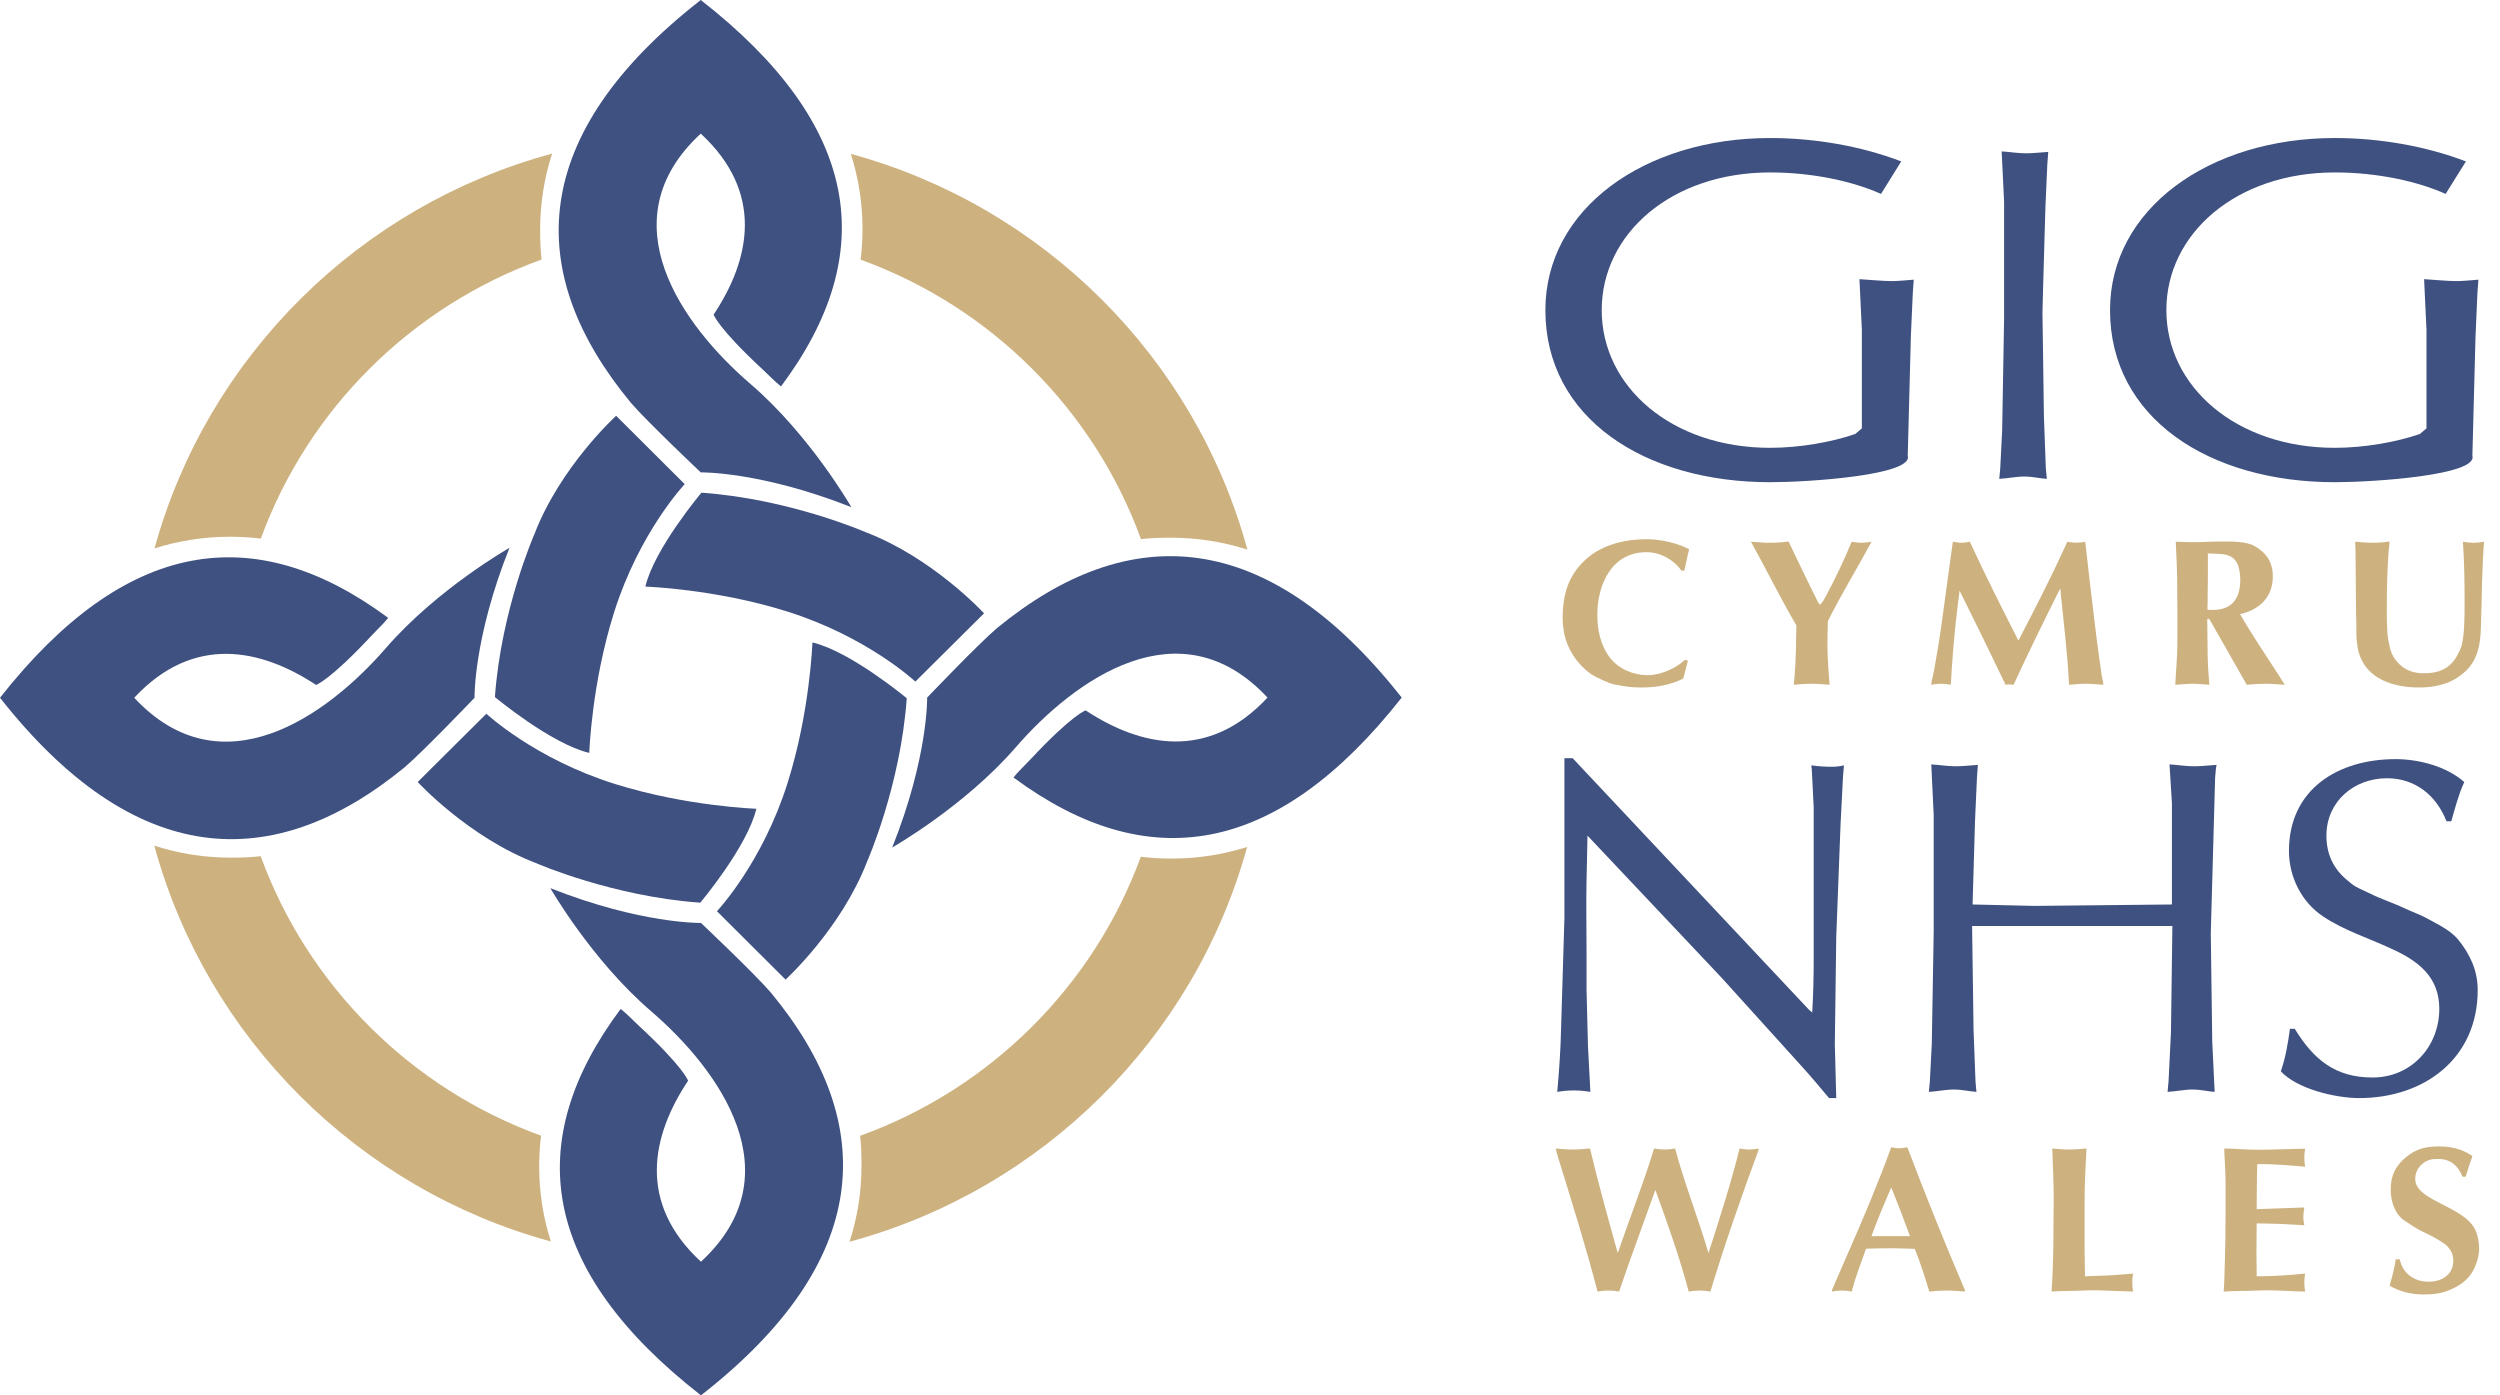
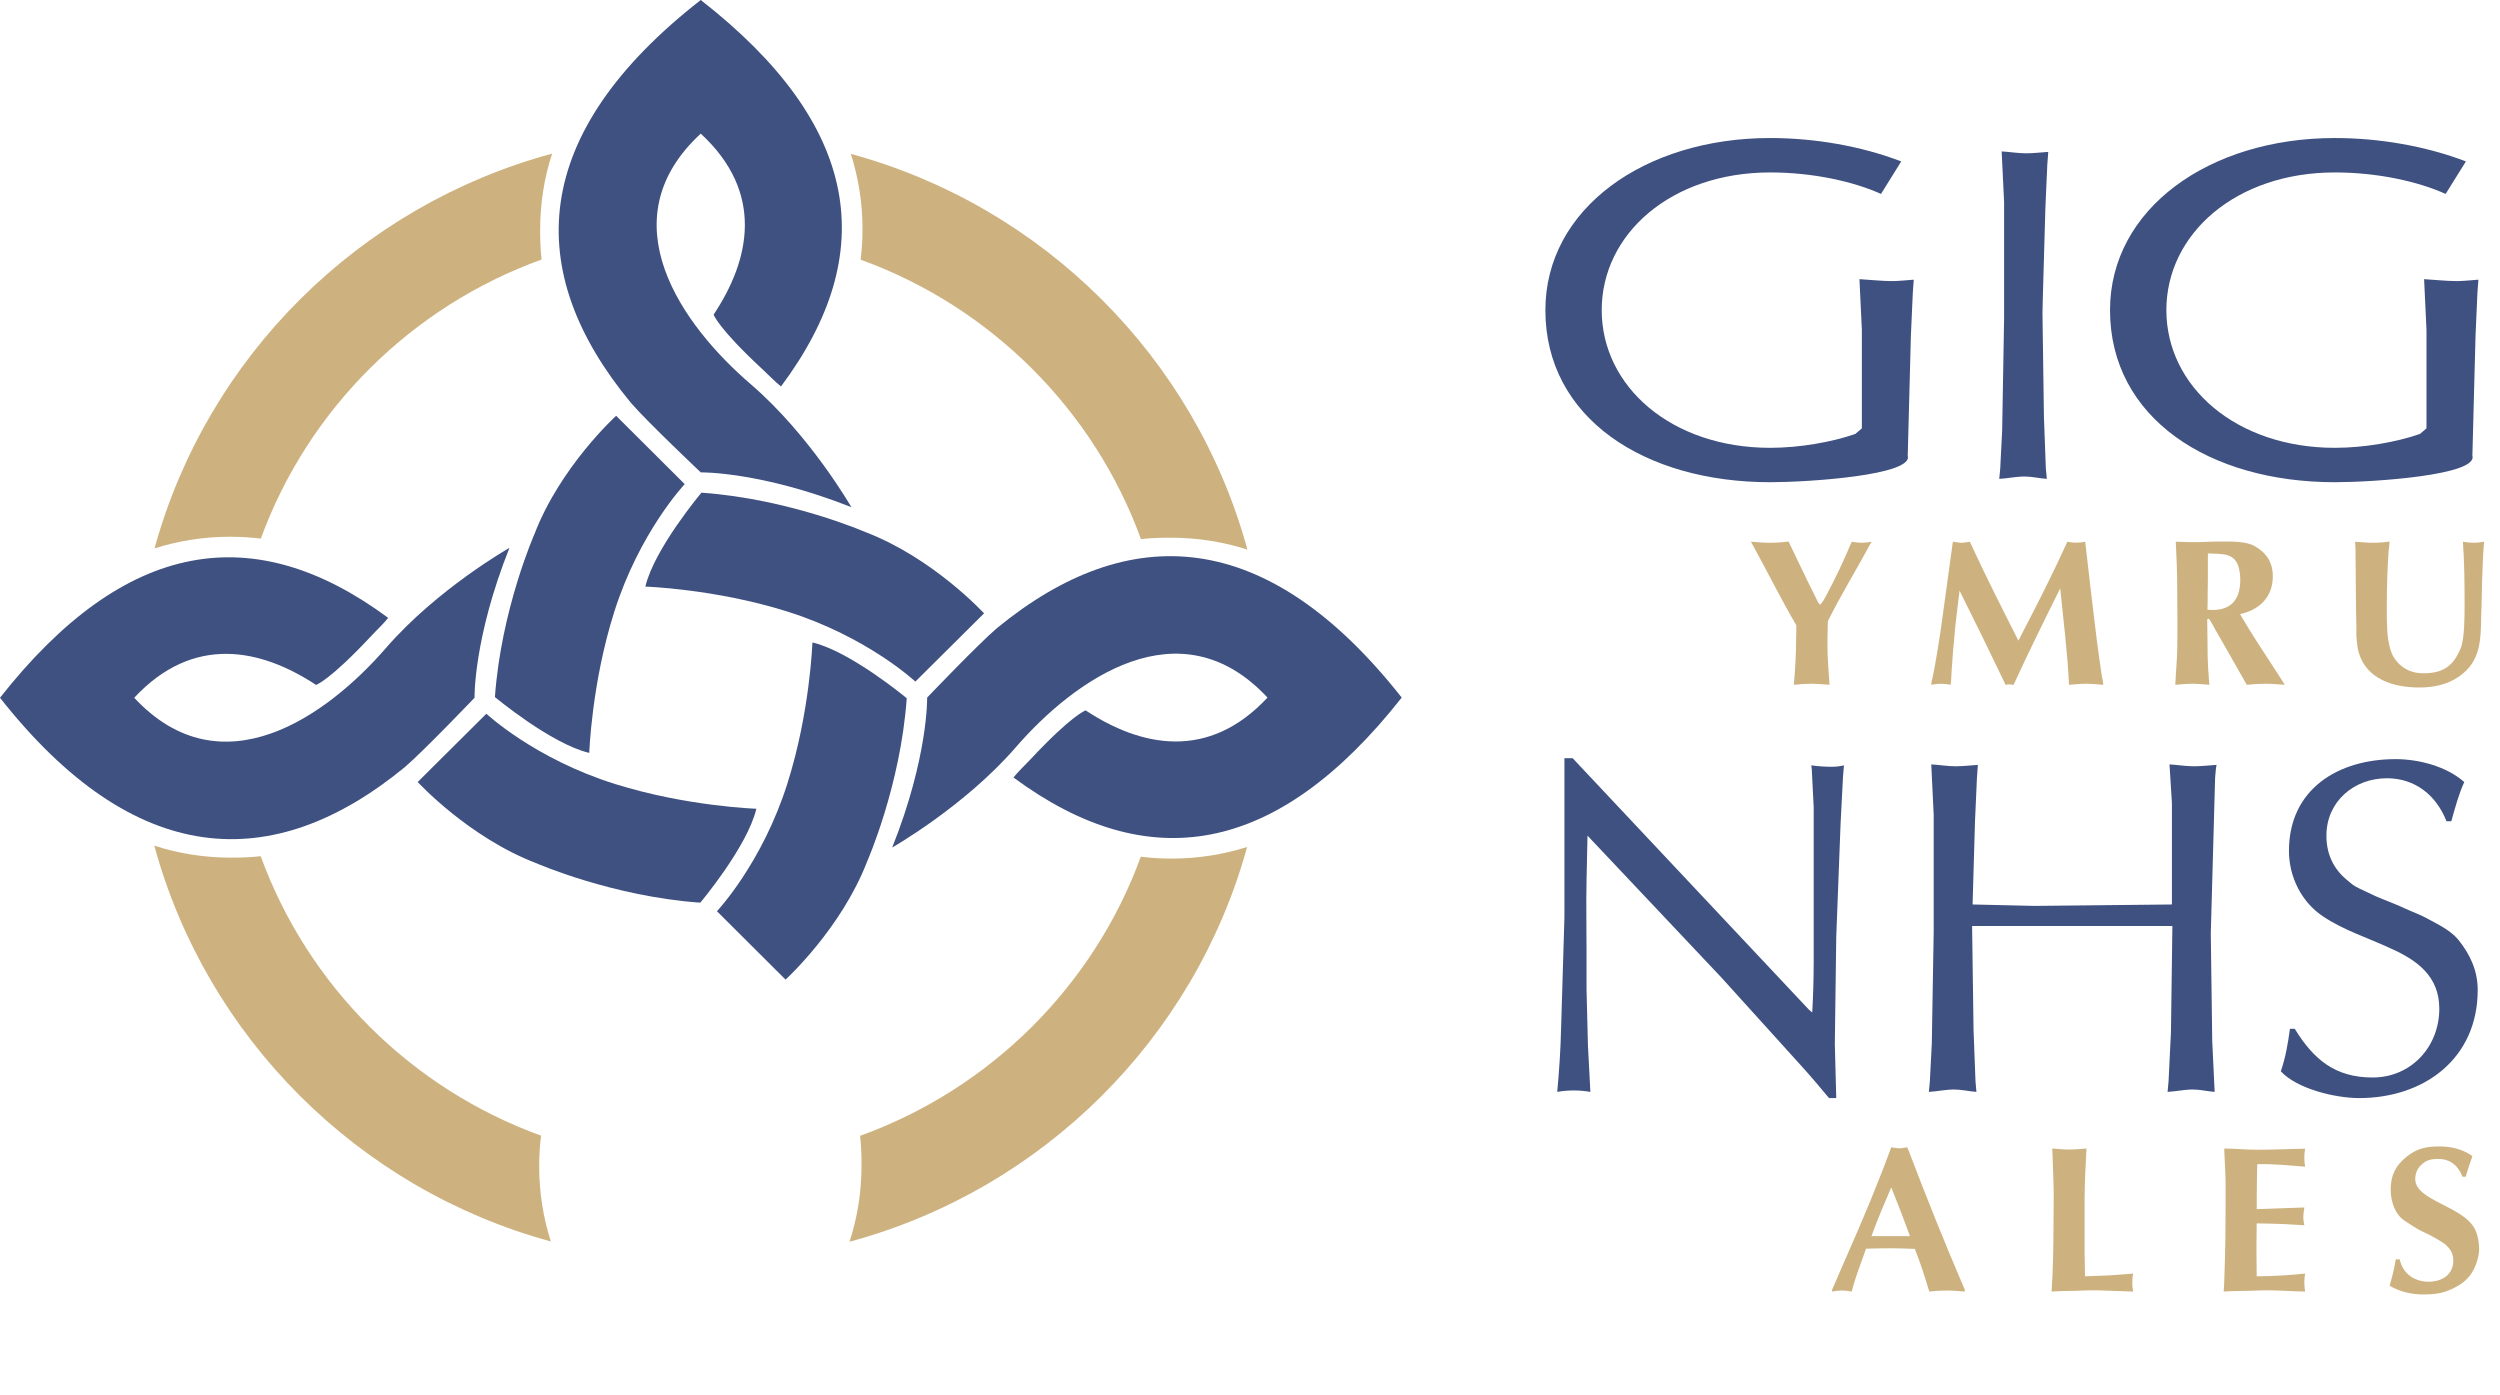
<svg xmlns="http://www.w3.org/2000/svg" width="86" height="48" viewBox="0 0 86 48" fill="none">
  <g id="Group">
    <path id="Vector" d="M26.867 13.293C30.296 8.7 29.602 4.289 24.106 0C18.213 4.598 17.953 9.324 21.702 13.856C22.257 14.502 24.106 16.25 24.106 16.25C24.106 16.25 26.161 16.212 29.287 17.447C29.287 17.447 27.867 14.971 25.827 13.218C23.476 11.2 20.864 7.589 24.106 4.597C26.295 6.617 25.815 8.919 24.549 10.822C24.549 10.822 24.694 11.283 26.258 12.73C26.484 12.938 26.662 13.135 26.867 13.293Z" fill="#3F5181" />
    <path id="Vector_2" d="M23.554 16.654C23.554 16.654 21.997 18.302 21.127 21.058C20.349 23.516 20.271 25.9 20.271 25.9C18.958 25.591 17.025 23.979 17.025 23.979C17.24 20.965 18.386 18.37 18.386 18.37C19.28 16.043 21.195 14.303 21.195 14.303L23.554 16.654Z" fill="#3F5181" />
    <path id="Vector_3" d="M13.353 21.254C8.739 17.841 4.307 18.532 0 24.003C4.618 29.868 9.365 30.128 13.919 26.395C14.567 25.843 16.324 24.003 16.324 24.003C16.324 24.003 16.285 21.956 17.526 18.845C17.526 18.845 15.04 20.258 13.279 22.289C11.25 24.629 7.623 27.23 4.617 24.003C6.647 21.824 8.959 22.302 10.872 23.561C10.872 23.561 11.334 23.418 12.787 21.86C12.996 21.635 13.195 21.458 13.353 21.254Z" fill="#3F5181" />
    <path id="Vector_4" d="M16.731 24.552C16.731 24.552 18.386 26.102 21.155 26.969C23.624 27.742 26.019 27.821 26.019 27.821C25.709 29.127 24.09 31.052 24.09 31.052C21.062 30.838 18.455 29.697 18.455 29.697C16.117 28.806 14.369 26.901 14.369 26.901L16.731 24.552Z" fill="#3F5181" />
-     <path id="Vector_5" d="M21.351 34.707C17.923 39.299 18.616 43.711 24.113 48C30.005 43.402 30.266 38.676 26.517 34.144C25.962 33.498 24.113 31.749 24.113 31.749C24.113 31.749 22.058 31.788 18.932 30.553C18.932 30.553 20.351 33.027 22.392 34.781C24.742 36.8 27.355 40.41 24.113 43.403C21.923 41.383 22.403 39.081 23.67 37.177C23.67 37.177 23.525 36.717 21.96 35.27C21.735 35.062 21.556 34.864 21.351 34.707Z" fill="#3F5181" />
    <path id="Vector_6" d="M24.663 31.346C24.663 31.346 26.22 29.698 27.09 26.942C27.867 24.484 27.947 22.1 27.947 22.1C29.259 22.409 31.192 24.02 31.192 24.02C30.977 27.034 29.832 29.629 29.832 29.629C28.937 31.957 27.023 33.698 27.023 33.698L24.663 31.346Z" fill="#3F5181" />
    <path id="Vector_7" d="M34.864 26.746C39.479 30.158 43.911 29.468 48.219 23.997C43.6 18.132 38.853 17.872 34.299 21.604C33.651 22.156 31.894 23.997 31.894 23.997C31.894 23.997 31.933 26.042 30.692 29.154C30.692 29.154 33.179 27.741 34.94 25.71C36.968 23.371 40.595 20.77 43.602 23.997C41.572 26.176 39.259 25.698 37.347 24.438C37.347 24.438 36.884 24.582 35.431 26.14C35.221 26.364 35.023 26.542 34.864 26.746Z" fill="#3F5181" />
    <path id="Vector_8" d="M31.488 23.447C31.488 23.447 29.833 21.898 27.065 21.031C24.596 20.257 22.2 20.179 22.2 20.179C22.51 18.872 24.13 16.948 24.13 16.948C27.158 17.162 29.765 18.302 29.765 18.302C32.103 19.193 33.851 21.099 33.851 21.099L31.488 23.447Z" fill="#3F5181" />
    <path id="Vector_9" d="M5.316 18.864C6.133 18.606 7.003 18.464 7.907 18.464C8.268 18.464 8.623 18.485 8.973 18.528C10.598 14.077 14.157 10.541 18.631 8.928C18.591 8.594 18.581 8.254 18.581 7.91C18.581 6.993 18.723 6.111 18.994 5.284C12.361 7.076 7.131 12.268 5.316 18.864Z" fill="#CDB280" />
    <path id="Vector_10" d="M18.95 42.707C18.689 41.893 18.548 41.027 18.548 40.128C18.548 39.769 18.569 39.415 18.613 39.067C14.14 37.449 10.589 33.906 8.968 29.453C8.633 29.492 8.291 29.503 7.946 29.503C7.025 29.503 6.138 29.36 5.308 29.091C7.108 35.694 12.323 40.901 18.95 42.707Z" fill="#CDB280" />
    <path id="Vector_11" d="M42.901 29.136C42.084 29.394 41.213 29.535 40.31 29.535C39.948 29.535 39.593 29.515 39.244 29.471C37.619 33.923 34.059 37.459 29.587 39.072C29.626 39.406 29.636 39.746 29.636 40.09C29.636 41.007 29.494 41.889 29.224 42.716C35.856 40.925 41.086 35.733 42.901 29.136Z" fill="#CDB280" />
    <path id="Vector_12" d="M29.268 5.293C29.528 6.106 29.67 6.973 29.67 7.872C29.67 8.231 29.649 8.585 29.605 8.933C34.077 10.551 37.628 14.093 39.25 18.546C39.584 18.506 39.926 18.497 40.272 18.497C41.193 18.497 42.079 18.639 42.911 18.907C41.11 12.305 35.894 7.099 29.268 5.293Z" fill="#CDB280" />
    <path id="Vector_13" d="M53.816 31.575V26.081H54.098L62.226 34.732L62.341 34.831C62.375 34.238 62.391 33.63 62.391 33.038V27.776L62.325 26.459L62.309 26.328C62.54 26.361 62.788 26.377 63.019 26.377C63.151 26.377 63.3 26.361 63.432 26.328C63.416 26.459 63.416 26.591 63.399 26.723L63.316 28.334L63.167 32.232L63.118 35.916L63.167 37.774H62.919C62.589 37.379 62.258 36.984 61.912 36.607L59.219 33.63L54.61 28.746L54.577 30.292C54.56 31.114 54.577 31.92 54.577 32.725V34.041L54.626 35.982L54.709 37.561C54.329 37.495 53.949 37.495 53.569 37.561C53.635 36.837 53.685 36.114 53.701 35.39L53.816 31.575Z" fill="#3F5181" />
    <path id="Vector_14" d="M67.84 31.854L67.89 35.422L67.957 37.199L67.989 37.561C67.741 37.544 67.477 37.479 67.229 37.479C66.932 37.479 66.651 37.544 66.353 37.561C66.37 37.445 66.37 37.313 66.387 37.199L66.454 35.9L66.519 32.052V28.038L66.436 26.295C66.718 26.312 66.998 26.36 67.279 26.36C67.527 26.36 67.791 26.328 68.039 26.312C68.023 26.459 68.023 26.607 68.007 26.756L67.94 28.252L67.857 31.114L69.989 31.163L74.714 31.114V27.628L74.631 26.295C74.911 26.312 75.192 26.36 75.473 26.36C75.737 26.36 75.986 26.328 76.25 26.312C76.217 26.459 76.217 26.607 76.2 26.756L76.051 32.117L76.101 35.817L76.184 37.561C75.936 37.544 75.688 37.479 75.441 37.479C75.143 37.479 74.862 37.544 74.565 37.561C74.581 37.445 74.581 37.313 74.598 37.199L74.681 35.505L74.73 31.854H67.84Z" fill="#3F5181" />
    <path id="Vector_15" d="M78.939 35.39C79.584 36.443 80.327 37.066 81.616 37.066C82.953 37.066 83.912 35.998 83.912 34.699C83.912 33.597 83.168 33.038 82.243 32.627C81.467 32.265 80.624 32.002 79.914 31.525C79.17 31.032 78.74 30.16 78.74 29.271C78.74 27.15 80.426 26.114 82.408 26.114C83.201 26.114 84.159 26.36 84.771 26.903C84.573 27.331 84.456 27.792 84.325 28.251H84.159C83.812 27.364 83.086 26.772 82.111 26.772C80.97 26.772 80.029 27.578 80.029 28.746C80.029 29.37 80.261 29.881 80.74 30.275C81.004 30.506 81.07 30.522 81.384 30.669C81.582 30.768 81.797 30.867 82.011 30.949C82.259 31.048 82.508 31.146 82.754 31.262C83.003 31.377 83.284 31.475 83.515 31.607C83.878 31.804 84.291 32.002 84.556 32.315C84.969 32.824 85.233 33.383 85.233 34.057C85.233 36.409 83.399 37.774 81.153 37.774C80.343 37.774 79.021 37.461 78.46 36.853C78.625 36.376 78.708 35.883 78.774 35.39H78.939Z" fill="#3F5181" />
    <g id="Group_2">
-       <path id="Vector_16" d="M55.7 44.43C55.585 44.408 55.454 44.394 55.331 44.394C55.209 44.394 55.079 44.408 54.956 44.43C54.544 42.847 54.052 41.285 53.568 39.717L53.518 39.508C53.713 39.523 53.908 39.544 54.103 39.544C54.298 39.544 54.501 39.523 54.696 39.508C54.985 40.717 55.317 41.911 55.65 43.105C56.061 41.904 56.531 40.724 56.9 39.508C57.023 39.529 57.146 39.544 57.268 39.544C57.384 39.544 57.507 39.529 57.623 39.508C57.948 40.724 58.418 41.897 58.772 43.105C59.155 41.918 59.538 40.724 59.842 39.508C59.95 39.523 60.058 39.544 60.167 39.544C60.275 39.544 60.391 39.529 60.492 39.508V39.566C59.9 41.17 59.336 42.789 58.837 44.43C58.722 44.408 58.592 44.394 58.469 44.394C58.346 44.394 58.215 44.408 58.092 44.43C57.775 43.243 57.363 42.084 56.944 40.933C56.539 42.076 56.112 43.206 55.722 44.358L55.7 44.43Z" fill="#CDB280" />
      <path id="Vector_17" d="M63.022 44.372L63.556 43.142C64.091 41.933 64.603 40.71 65.059 39.466C65.153 39.48 65.24 39.501 65.334 39.501C65.428 39.501 65.515 39.48 65.608 39.466L65.659 39.587C66.259 41.163 66.888 42.731 67.553 44.285L67.589 44.365V44.43C67.386 44.416 67.177 44.394 66.975 44.394C66.773 44.394 66.57 44.408 66.368 44.43C66.216 43.933 66.064 43.444 65.869 42.962C65.601 42.955 65.341 42.94 65.074 42.94C64.777 42.94 64.488 42.947 64.192 42.955L64.156 43.056C63.997 43.508 63.817 43.955 63.7 44.43C63.593 44.408 63.476 44.394 63.361 44.394C63.252 44.394 63.129 44.408 63.022 44.43V44.372ZM64.38 42.523H65.703C65.5 41.962 65.283 41.401 65.059 40.847C64.828 41.379 64.603 41.911 64.402 42.458L64.38 42.523Z" fill="#CDB280" />
      <path id="Vector_18" d="M70.597 39.508C70.792 39.523 70.987 39.544 71.182 39.544C71.378 39.544 71.58 39.523 71.775 39.508C71.76 39.94 71.724 40.364 71.718 40.796C71.71 41.077 71.71 41.357 71.71 41.639V42.998C71.71 43.3 71.724 43.603 71.724 43.904L72.114 43.89C72.541 43.882 72.96 43.847 73.379 43.811C73.358 43.911 73.351 44.02 73.351 44.12C73.351 44.221 73.358 44.329 73.379 44.43L72.159 44.387C71.826 44.379 71.501 44.408 71.175 44.408C70.972 44.408 70.778 44.416 70.575 44.43C70.626 43.652 70.64 42.875 70.64 42.098C70.64 41.811 70.648 41.523 70.648 41.235C70.648 40.702 70.619 40.177 70.604 39.645L70.597 39.508Z" fill="#CDB280" />
      <path id="Vector_19" d="M76.516 39.508C76.899 39.515 77.282 39.551 77.666 39.551C78.208 39.551 78.757 39.523 79.298 39.515C79.262 39.689 79.262 39.868 79.284 40.048C79.291 40.076 79.291 40.105 79.298 40.134C78.749 40.092 78.2 40.034 77.65 40.048C77.644 40.299 77.636 40.544 77.636 40.796C77.636 41.063 77.63 41.328 77.63 41.595L79.269 41.537C79.255 41.653 79.234 41.76 79.234 41.876C79.234 41.969 79.255 42.056 79.269 42.149C78.844 42.12 78.417 42.098 77.984 42.091C77.868 42.091 77.745 42.084 77.63 42.084C77.63 42.386 77.622 42.695 77.622 42.998C77.622 43.3 77.63 43.603 77.63 43.904C78.186 43.904 78.742 43.868 79.298 43.811C79.262 43.983 79.262 44.163 79.284 44.343C79.291 44.372 79.291 44.401 79.298 44.43C78.866 44.423 78.424 44.387 77.991 44.387C77.708 44.387 77.42 44.408 77.138 44.408C76.921 44.408 76.711 44.416 76.494 44.43C76.509 44.293 76.509 44.156 76.516 44.02C76.531 43.574 76.545 43.127 76.552 42.674C76.552 42.314 76.56 41.947 76.56 41.58V40.739C76.56 40.364 76.531 39.976 76.516 39.602V39.508Z" fill="#CDB280" />
      <path id="Vector_20" d="M84.711 40.48C84.567 40.105 84.292 39.868 83.88 39.868C83.641 39.868 83.482 39.896 83.301 40.063C83.157 40.192 83.084 40.364 83.084 40.559C83.084 41.321 84.79 41.487 85.159 42.328C85.245 42.516 85.282 42.767 85.282 42.969C85.282 43.185 85.203 43.458 85.108 43.645C84.942 43.991 84.682 44.185 84.342 44.343C84.018 44.494 83.721 44.53 83.367 44.53C82.969 44.53 82.543 44.436 82.203 44.228C82.289 43.926 82.369 43.63 82.413 43.321H82.55C82.658 43.811 83.048 44.091 83.547 44.091C83.995 44.091 84.393 43.853 84.393 43.365C84.393 43.12 84.299 42.976 84.126 42.811C83.872 42.631 83.598 42.486 83.316 42.357C83.114 42.263 82.925 42.12 82.738 42.005C82.384 41.789 82.24 41.321 82.24 40.925C82.24 40.429 82.406 40.099 82.788 39.789C83.143 39.508 83.46 39.437 83.908 39.437C84.292 39.437 84.653 39.515 84.986 39.724C85.007 39.745 85.029 39.753 85.05 39.775C84.964 40.005 84.891 40.242 84.819 40.48H84.711Z" fill="#CDB280" />
-       <path id="Vector_21" d="M58.064 22.73L57.904 23.341C57.471 23.564 56.958 23.65 56.473 23.65C56.112 23.65 55.881 23.614 55.527 23.543C55.324 23.499 54.913 23.305 54.731 23.19C54.543 23.06 54.348 22.859 54.211 22.679C53.893 22.254 53.756 21.787 53.756 21.255C53.756 20.434 53.958 19.765 54.587 19.211C55.143 18.729 55.909 18.549 56.633 18.549C57.109 18.549 57.688 18.671 58.107 18.895C58.042 19.14 57.999 19.384 57.941 19.628H57.839C57.572 19.247 57.109 18.995 56.64 18.995C55.44 18.995 54.948 20.111 54.948 21.154C54.948 21.665 55.057 22.197 55.375 22.614C55.679 23.01 56.177 23.226 56.676 23.226C57.124 23.226 57.645 22.995 57.97 22.694L58.064 22.73Z" fill="#CDB280" />
      <path id="Vector_22" d="M60.883 18.671C61.1 18.671 61.317 18.657 61.527 18.628C61.627 18.837 61.729 19.052 61.83 19.261C61.939 19.492 62.047 19.715 62.156 19.938C62.256 20.146 62.365 20.355 62.466 20.564C62.502 20.642 62.546 20.744 62.611 20.801C62.611 20.822 62.719 20.664 62.727 20.657C62.769 20.586 62.813 20.506 62.849 20.434C63.001 20.154 63.139 19.866 63.276 19.586C63.37 19.39 63.456 19.19 63.544 18.996C63.593 18.873 63.644 18.758 63.702 18.635C63.731 18.642 63.759 18.642 63.788 18.65C63.985 18.686 64.187 18.671 64.381 18.635C63.876 19.578 63.334 20.448 62.878 21.37C62.871 21.643 62.864 21.924 62.864 22.196C62.864 22.65 62.907 23.104 62.936 23.557C62.734 23.543 62.524 23.521 62.322 23.521C62.112 23.521 61.91 23.535 61.708 23.557C61.758 23.01 61.787 22.463 61.787 21.916C61.794 21.78 61.794 21.65 61.794 21.513C61.252 20.586 60.775 19.613 60.232 18.635C60.45 18.65 60.666 18.671 60.883 18.671Z" fill="#CDB280" />
      <path id="Vector_23" d="M67.178 18.635C67.272 18.642 67.373 18.671 67.467 18.671C67.568 18.671 67.67 18.65 67.763 18.635C68.291 19.787 68.862 20.909 69.433 22.038L69.859 21.211C70.3 20.362 70.719 19.506 71.117 18.635C71.145 18.642 71.167 18.642 71.196 18.65C71.377 18.679 71.558 18.671 71.731 18.635C71.855 19.758 71.991 20.88 72.128 22.002C72.179 22.419 72.245 22.837 72.302 23.254C72.316 23.341 72.353 23.456 72.353 23.557C72.157 23.543 71.955 23.521 71.76 23.521C71.565 23.521 71.37 23.543 71.174 23.557C71.124 22.449 70.98 21.348 70.872 20.24C70.322 21.341 69.78 22.441 69.267 23.557C69.172 23.543 69.086 23.535 68.992 23.557L68.435 22.405C68.103 21.708 67.749 21.017 67.409 20.319C67.358 20.744 67.301 21.168 67.258 21.592C67.236 21.866 67.207 22.133 67.185 22.405C67.171 22.643 67.148 22.873 67.134 23.111C67.127 23.262 67.12 23.405 67.105 23.557C66.997 23.535 66.882 23.521 66.766 23.521C66.658 23.521 66.542 23.535 66.434 23.557C66.434 23.485 66.47 23.341 66.484 23.291C66.563 22.931 66.614 22.564 66.68 22.196C66.758 21.729 66.816 21.262 66.882 20.793L67.178 18.635Z" fill="#CDB280" />
      <path id="Vector_24" d="M76.226 21.693C76.161 21.571 76.089 21.441 76.016 21.326C75.994 21.297 76.002 21.29 75.966 21.283C75.966 21.283 75.929 21.283 75.929 21.326C75.929 21.751 75.944 22.183 75.944 22.607C75.951 22.672 75.951 22.737 75.951 22.801C75.958 23.053 75.987 23.305 76.002 23.557C75.807 23.543 75.612 23.521 75.416 23.521C75.221 23.521 75.026 23.543 74.831 23.557L74.838 23.42C74.846 23.262 74.853 23.104 74.867 22.945C74.904 22.478 74.904 22.002 74.904 21.528C74.904 21.096 74.896 20.657 74.896 20.225C74.896 19.693 74.874 19.168 74.846 18.635L75.344 18.65C75.691 18.657 76.038 18.628 76.385 18.628C76.724 18.628 77.253 18.614 77.548 18.779C77.967 19.016 78.185 19.341 78.185 19.829C78.185 20.535 77.729 20.98 77.057 21.125C77.455 21.815 77.903 22.478 78.336 23.147L78.597 23.557C78.38 23.543 78.155 23.521 77.939 23.521C77.722 23.521 77.505 23.535 77.289 23.557L76.45 22.082L76.226 21.693ZM75.951 19.895C75.951 20.081 75.944 20.269 75.944 20.456C75.944 20.628 75.944 20.801 75.936 20.974C76.689 21.046 77.065 20.686 77.065 19.945C77.065 19.794 77.057 19.736 77.028 19.585C76.898 18.988 76.443 19.067 75.951 19.038V19.895Z" fill="#CDB280" />
      <path id="Vector_25" d="M85.396 19.686C85.388 19.916 85.375 20.154 85.375 20.391C85.375 20.657 85.36 20.924 85.353 21.182C85.339 22.002 85.346 22.751 84.594 23.269C84.203 23.55 83.705 23.65 83.228 23.65C82.354 23.65 81.407 23.376 81.139 22.441C81.103 22.312 81.088 22.183 81.074 22.053C81.052 21.895 81.059 21.722 81.059 21.557C81.052 21.261 81.045 20.967 81.045 20.664C81.045 20.369 81.037 20.067 81.037 19.765C81.037 19.492 81.03 19.211 81.03 18.938C81.03 18.837 81.017 18.736 81.017 18.635C81.219 18.649 81.413 18.671 81.616 18.671C81.812 18.671 82.007 18.657 82.201 18.628C82.195 18.744 82.18 18.866 82.166 18.981C82.13 19.549 82.108 20.103 82.108 20.664C82.108 21.06 82.093 21.65 82.158 22.024C82.223 22.376 82.281 22.6 82.541 22.851C82.773 23.067 83.047 23.161 83.366 23.161C84.037 23.161 84.398 22.916 84.651 22.291C84.782 21.973 84.782 21.154 84.782 20.801C84.782 20.081 84.775 19.355 84.724 18.635C84.847 18.657 84.97 18.671 85.093 18.671C85.215 18.671 85.339 18.657 85.454 18.635C85.418 18.981 85.41 19.333 85.396 19.686Z" fill="#CDB280" />
    </g>
    <path id="Vector_26" d="M70.261 10.767L70.311 14.335L70.377 16.112L70.411 16.473C70.162 16.457 69.898 16.392 69.65 16.392C69.354 16.392 69.073 16.457 68.774 16.473C68.792 16.358 68.792 16.226 68.808 16.112L68.874 14.812L68.941 10.963V6.951L68.857 5.208C69.139 5.225 69.419 5.274 69.7 5.274C69.948 5.274 70.212 5.241 70.46 5.225C70.444 5.372 70.444 5.52 70.427 5.668L70.361 7.164L70.279 10.027L70.261 10.767Z" fill="#3F5181" />
    <path id="Vector_27" d="M65.626 15.678C65.824 16.346 62.221 16.588 60.894 16.588C56.574 16.588 53.161 14.385 53.161 10.668C53.161 7.181 56.574 4.748 60.894 4.748C62.432 4.748 64.033 5.027 65.402 5.553L64.707 6.671C63.759 6.244 62.368 5.932 60.894 5.932C57.501 5.932 55.099 8.037 55.099 10.668C55.099 13.3 57.501 15.405 60.894 15.405C61.905 15.405 63.022 15.207 63.822 14.928L64.048 14.736V11.347L63.965 9.603C64.246 9.621 64.792 9.67 65.074 9.67C65.322 9.67 65.586 9.637 65.833 9.621C65.817 9.768 65.817 9.916 65.801 10.064L65.734 11.562L65.626 15.678Z" fill="#3F5181" />
    <path id="Vector_28" d="M85.05 15.678C85.249 16.346 81.645 16.588 80.318 16.588C75.999 16.588 72.585 14.385 72.585 10.668C72.585 7.181 75.999 4.748 80.318 4.748C81.855 4.748 83.456 5.027 84.827 5.553L84.13 6.671C83.183 6.244 81.792 5.932 80.318 5.932C76.925 5.932 74.523 8.037 74.523 10.668C74.523 13.3 76.925 15.405 80.318 15.405C81.328 15.405 82.445 15.207 83.246 14.928L83.471 14.736V11.347L83.389 9.603C83.67 9.621 84.216 9.67 84.498 9.67C84.746 9.67 85.01 9.637 85.257 9.621C85.241 9.768 85.241 9.916 85.224 10.064L85.158 11.562L85.05 15.678Z" fill="#3F5181" />
  </g>
</svg>